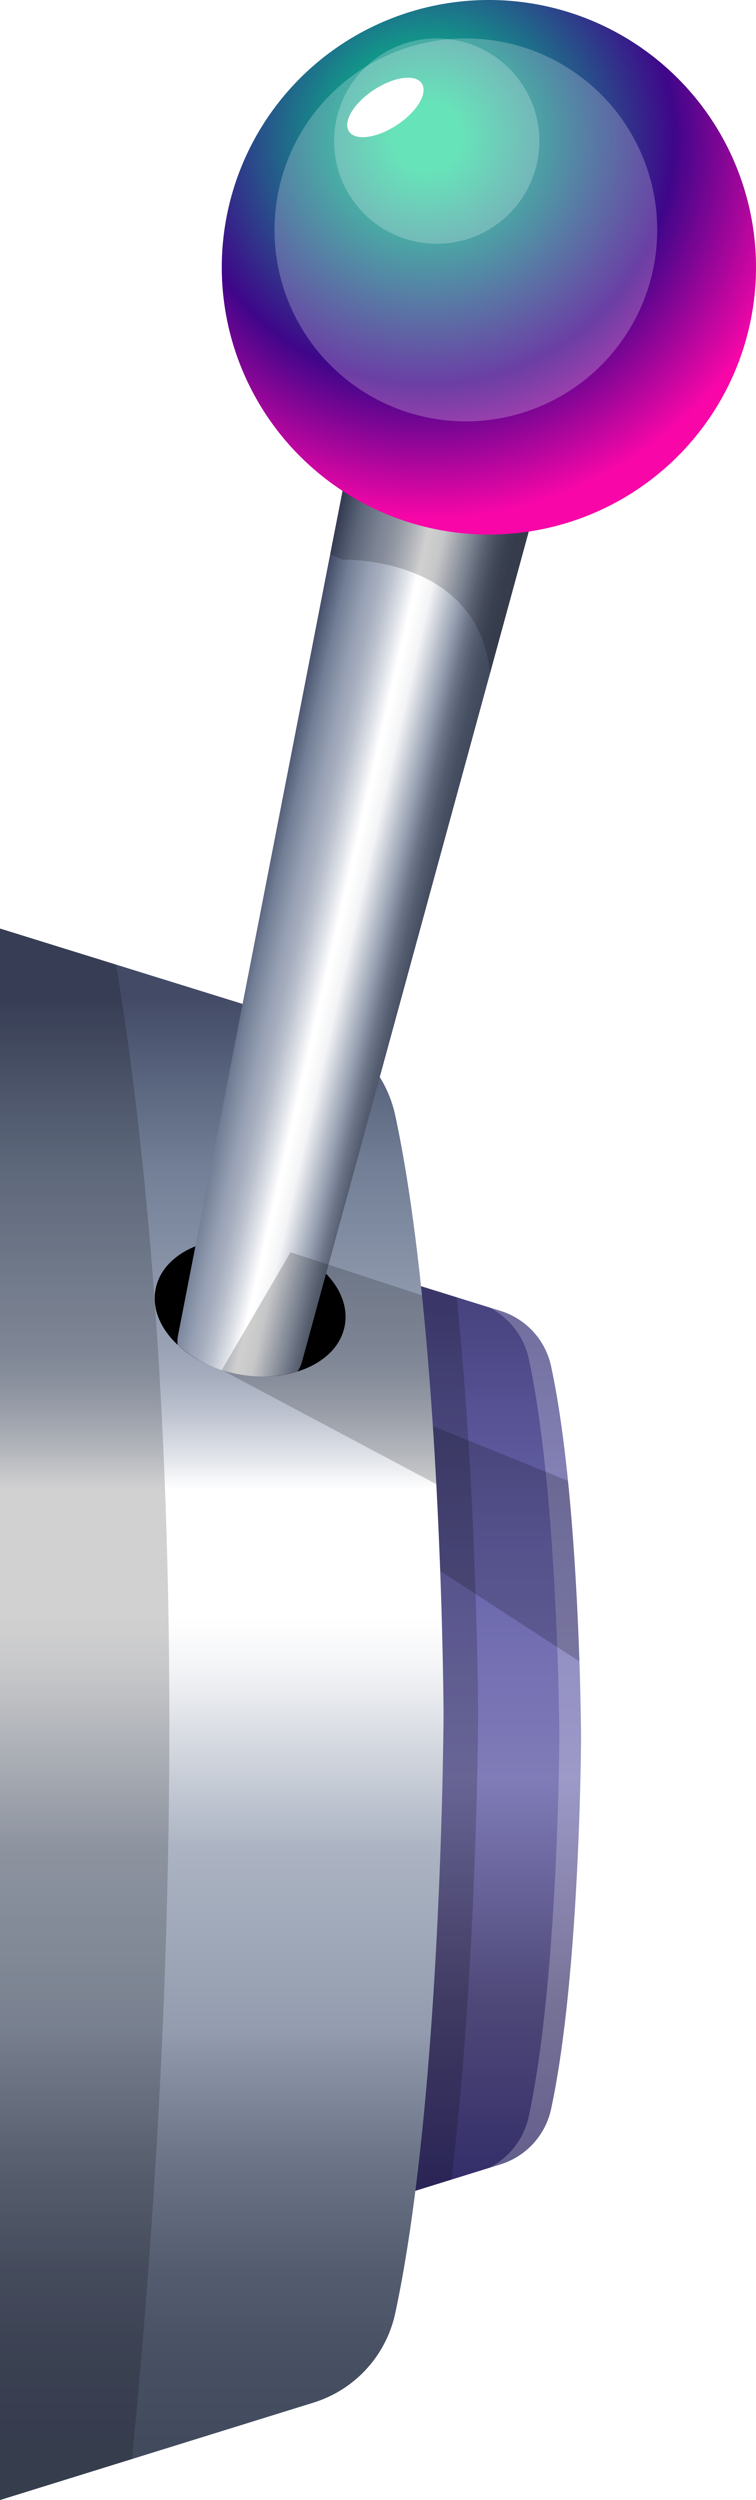
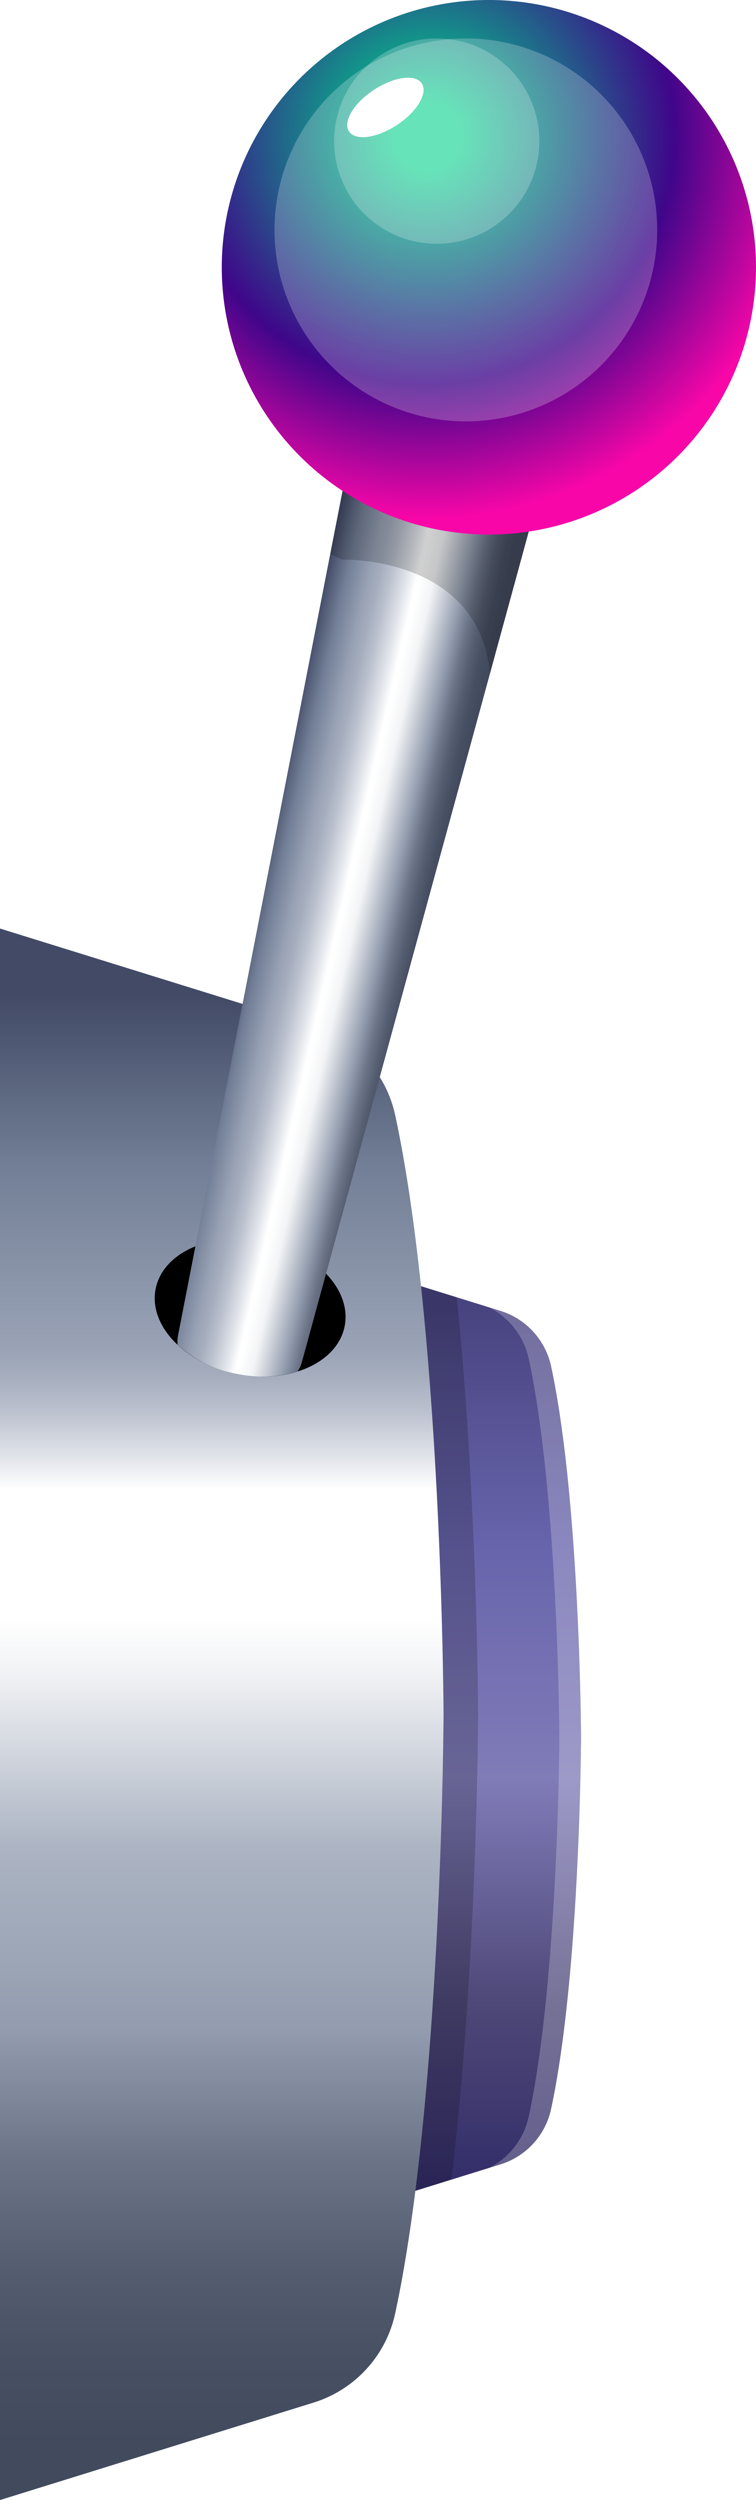
<svg xmlns="http://www.w3.org/2000/svg" viewBox="0 0 107.148 354.11">
  <defs>
    <style>.cls-1{mask:url(#mask);filter:url(#luminosity-noclip-3);}.cls-2,.cls-4{mix-blend-mode:multiply;}.cls-2{fill:url(#radial-gradient);}.cls-3{mask:url(#mask-2);filter:url(#luminosity-noclip-4);}.cls-4{fill:url(#linear-gradient);}.cls-5{isolation:isolate;}.cls-6{fill:url(#linear-gradient-2);}.cls-15,.cls-7{fill:#fff;}.cls-7{opacity:0.23;}.cls-12,.cls-7{mix-blend-mode:overlay;}.cls-8{opacity:0.19;}.cls-9{fill:url(#linear-gradient-3);}.cls-10{mask:url(#mask-3);}.cls-11{fill:url(#radial-gradient-2);}.cls-12{opacity:0.18;}.cls-13{fill:url(#linear-gradient-4);}.cls-14{fill:url(#radial-gradient-3);}.cls-16{mask:url(#mask-4);}.cls-17{opacity:0.43;fill:url(#linear-gradient-5);}.cls-18{filter:url(#luminosity-noclip-2);}.cls-19{filter:url(#luminosity-noclip);}</style>
    <filter id="luminosity-noclip" x="44.958" y="-8785.066" width="17.907" height="32766" filterUnits="userSpaceOnUse" color-interpolation-filters="sRGB">
      <feFlood flood-color="#fff" result="bg" />
      <feBlend in="SourceGraphic" in2="bg" />
    </filter>
    <mask id="mask" x="44.958" y="-8785.066" width="17.907" height="32766" maskUnits="userSpaceOnUse">
      <g class="cls-19" />
    </mask>
    <radialGradient id="radial-gradient" cx="53.912" cy="242.814" r="69.107" gradientUnits="userSpaceOnUse">
      <stop offset="0" stop-color="#fff" />
      <stop offset="0.079" stop-color="#e2e2e2" />
      <stop offset="0.275" stop-color="#9e9e9e" />
      <stop offset="0.461" stop-color="#666" />
      <stop offset="0.631" stop-color="#3a3a3a" />
      <stop offset="0.784" stop-color="#1a1a1a" />
      <stop offset="0.912" stop-color="#070707" />
      <stop offset="1" />
    </radialGradient>
    <filter id="luminosity-noclip-2" x="25.15" y="-8785.066" width="19.456" height="32766" filterUnits="userSpaceOnUse" color-interpolation-filters="sRGB">
      <feFlood flood-color="#fff" result="bg" />
      <feBlend in="SourceGraphic" in2="bg" />
    </filter>
    <mask id="mask-2" x="25.15" y="-8785.066" width="19.456" height="32766" maskUnits="userSpaceOnUse">
      <g class="cls-18" />
    </mask>
    <linearGradient id="linear-gradient" x1="33.018" y1="195.156" x2="35.292" y2="185.49" gradientUnits="userSpaceOnUse">
      <stop offset="0" stop-color="#fff" />
      <stop offset="0.11" stop-color="#f6f6f6" />
      <stop offset="0.289" stop-color="#dedede" />
      <stop offset="0.515" stop-color="#b6b6b6" />
      <stop offset="0.777" stop-color="gray" />
      <stop offset="0.996" stop-color="#4d4d4d" />
    </linearGradient>
    <linearGradient id="linear-gradient-2" x1="62.865" y1="185.25" x2="62.865" y2="314.634" gradientUnits="userSpaceOnUse">
      <stop offset="0" stop-color="#484480" />
      <stop offset="0.259" stop-color="#6864ac" />
      <stop offset="0.514" stop-color="#807cb8" />
      <stop offset="0.762" stop-color="#4e4878" />
      <stop offset="1" stop-color="#2e2866" />
    </linearGradient>
    <linearGradient id="linear-gradient-3" x1="31.433" y1="141.043" x2="31.433" y2="346.216" gradientUnits="userSpaceOnUse">
      <stop offset="0" stop-color="#424a66" />
      <stop offset="0.116" stop-color="#717e95" />
      <stop offset="0.244" stop-color="#9aa3b6" />
      <stop offset="0.26" stop-color="#a3abbc" />
      <stop offset="0.286" stop-color="#bac0cd" />
      <stop offset="0.318" stop-color="#e0e3e9" />
      <stop offset="0.341" stop-color="#fff" />
      <stop offset="0.429" stop-color="#fff" />
      <stop offset="0.464" stop-color="#f3f4f6" />
      <stop offset="0.588" stop-color="#acb4c3" />
      <stop offset="0.715" stop-color="#929cae" />
      <stop offset="0.727" stop-color="#8c96a8" />
      <stop offset="0.803" stop-color="#6c7588" />
      <stop offset="0.876" stop-color="#555d71" />
      <stop offset="0.943" stop-color="#474f63" />
      <stop offset="1" stop-color="#424a5e" />
    </linearGradient>
    <filter id="luminosity-noclip-3" x="44.958" y="145.493" width="17.907" height="194.641" filterUnits="userSpaceOnUse" color-interpolation-filters="sRGB">
      <feFlood flood-color="#fff" result="bg" />
      <feBlend in="SourceGraphic" in2="bg" />
    </filter>
    <mask id="mask-3" x="44.958" y="145.493" width="17.907" height="194.641" maskUnits="userSpaceOnUse">
      <g class="cls-1">
-         <path class="cls-2" d="M56.002,157.914a16.98,16.98,0,0,0-11.044-12.42,17.486,17.486,0,0,1,5.33,9.237c6.896,31.972,7.12,88.084,7.12,88.084s-.224,56.112-7.12,88.084a17.486,17.486,0,0,1-5.329,9.236A16.98,16.98,0,0,0,56.002,327.715c6.647-30.817,6.863-84.901,6.863-84.901S62.649,188.731,56.002,157.914Z" />
+         <path class="cls-2" d="M56.002,157.914a16.98,16.98,0,0,0-11.044-12.42,17.486,17.486,0,0,1,5.33,9.237c6.896,31.972,7.12,88.084,7.12,88.084a17.486,17.486,0,0,1-5.329,9.236A16.98,16.98,0,0,0,56.002,327.715c6.647-30.817,6.863-84.901,6.863-84.901S62.649,188.731,56.002,157.914Z" />
      </g>
    </mask>
    <radialGradient id="radial-gradient-2" cx="53.912" cy="242.814" r="69.107" gradientUnits="userSpaceOnUse">
      <stop offset="0" stop-color="#fff" />
      <stop offset="1" stop-color="#fff" />
    </radialGradient>
    <linearGradient id="linear-gradient-4" x1="35.071" y1="129.616" x2="59.609" y2="135.233" gradientUnits="userSpaceOnUse">
      <stop offset="0" stop-color="#424a66" />
      <stop offset="0.116" stop-color="#717e95" />
      <stop offset="0.244" stop-color="#9aa3b6" />
      <stop offset="0.288" stop-color="#a3abbc" />
      <stop offset="0.358" stop-color="#bac0cd" />
      <stop offset="0.446" stop-color="#e0e3e9" />
      <stop offset="0.507" stop-color="#fff" />
      <stop offset="0.522" stop-color="#fff" />
      <stop offset="0.6" stop-color="#f3f4f6" />
      <stop offset="0.773" stop-color="#929cae" />
      <stop offset="0.783" stop-color="#8c96a8" />
      <stop offset="0.843" stop-color="#6c7588" />
      <stop offset="0.901" stop-color="#555d71" />
      <stop offset="0.955" stop-color="#474f63" />
      <stop offset="1" stop-color="#424a5e" />
    </linearGradient>
    <radialGradient id="radial-gradient-3" cx="60.534" cy="19.429" r="54.048" gradientTransform="translate(95.56 -36.602) rotate(80.783)" gradientUnits="userSpaceOnUse">
      <stop offset="0.085" stop-color="#00d18a" />
      <stop offset="0.648" stop-color="#3f068a" />
      <stop offset="1" stop-color="#f806a8" />
    </radialGradient>
    <filter id="luminosity-noclip-4" x="25.15" y="181.71" width="19.456" height="13.263" filterUnits="userSpaceOnUse" color-interpolation-filters="sRGB">
      <feFlood flood-color="#fff" result="bg" />
      <feBlend in="SourceGraphic" in2="bg" />
    </filter>
    <mask id="mask-4" x="25.15" y="181.71" width="19.456" height="13.263" maskUnits="userSpaceOnUse">
      <g class="cls-3">
        <path class="cls-4" d="M34.15,186.429a12.54,12.54,0,0,1-7.469-4.718l-1.438,7.377a4.424,4.424,0,0,0-.066,1.397,17.245,17.245,0,0,0,8.423,4.125,17.582,17.582,0,0,0,8.576-.354,4.937,4.937,0,0,0,.654-1.473l1.776-6.498C42.638,187.092,39.067,187.475,34.15,186.429Z" />
      </g>
    </mask>
    <linearGradient id="linear-gradient-5" x1="33.018" y1="195.156" x2="35.292" y2="185.49" gradientUnits="userSpaceOnUse">
      <stop offset="0" />
      <stop offset="0.996" />
    </linearGradient>
  </defs>
  <g class="cls-5">
    <g id="Layer_2" data-name="Layer 2">
      <g id="Layer_1-2" data-name="Layer 1">
        <g id="Layer_20" data-name="Layer 20">
          <g id="Layer_19" data-name="Layer 19">
            <path class="cls-6" d="M70.909,306.571a10.533,10.533,0,0,0,7.189-7.813c4.121-19.106,4.255-52.638,4.255-52.638s-.134-33.532-4.255-52.638a10.533,10.533,0,0,0-7.189-7.813L43.377,177.116V315.123Z" />
            <path class="cls-7" d="M78.098,193.481a10.533,10.533,0,0,0-7.189-7.813l-1.586-.493a10.709,10.709,0,0,1,5.614,7.262c4.203,19.485,4.339,53.682,4.339,53.682s-.137,34.197-4.339,53.682a10.709,10.709,0,0,1-5.614,7.262l1.586-.493a10.533,10.533,0,0,0,7.189-7.813c4.121-19.106,4.255-52.638,4.255-52.638S82.219,212.588,78.098,193.481Z" />
            <path class="cls-8" d="M43.377,246.119v69.003l20.595-6.397c3.653-29.977,3.797-65.911,3.797-65.911s-.123-30.732-3.03-59.063L43.377,177.116Z" />
-             <path class="cls-8" d="M80.5,209.745l-19.152-7.757L58.03,219.682l24.092,15.655C81.89,228.338,81.425,218.855,80.5,209.745Z" />
            <path class="cls-9" d="M44.407,340.317A16.988,16.988,0,0,0,56.002,327.715c6.647-30.817,6.863-84.901,6.863-84.901s-.216-54.084-6.863-84.901a16.988,16.988,0,0,0-11.595-12.602L0,131.519V354.11Z" />
            <g class="cls-10">
              <path class="cls-11" d="M56.002,157.914a16.98,16.98,0,0,0-11.044-12.42,17.486,17.486,0,0,1,5.33,9.237c6.896,31.972,7.12,88.084,7.12,88.084s-.224,56.112-7.12,88.084a17.486,17.486,0,0,1-5.329,9.236A16.98,16.98,0,0,0,56.002,327.715c6.647-30.817,6.863-84.901,6.863-84.901S62.649,188.731,56.002,157.914Z" />
            </g>
-             <path class="cls-12" d="M0,242.814V354.11l18.711-5.812c11.458-116.95,1.282-190.952-2.276-211.674L0,131.519Z" />
            <ellipse cx="35.451" cy="185.208" rx="9.582" ry="13.652" transform="translate(-153.116 184.211) rotate(-78.861)" />
            <path class="cls-13" d="M33.6,194.609a17.582,17.582,0,0,0,8.576-.354,4.937,4.937,0,0,0,.654-1.473L75.427,73.515,48.845,67.992l-23.602,121.095a4.425,4.425,0,0,0-.066,1.397A17.245,17.245,0,0,0,33.6,194.609Z" />
            <path class="cls-8" d="M49.22,66.367,46.796,78.505l1.685.76S67.842,78.638,69.449,95.389l5.978-21.874Z" />
            <circle class="cls-14" cx="69.29" cy="37.858" r="37.858" transform="translate(20.822 100.189) rotate(-80.783)" />
            <circle class="cls-7" cx="66.026" cy="32.566" r="27.12" />
            <circle class="cls-7" cx="61.897" cy="19.988" r="14.541" transform="translate(32.252 77.884) rotate(-80.783)" />
            <path class="cls-15" d="M59.779,11.82c.905,1.373-.671,4.007-3.519,5.884s-5.89,2.286-6.795.914.671-4.007,3.519-5.884S58.874,10.447,59.779,11.82Z" />
            <g class="cls-16">
              <path class="cls-17" d="M34.15,186.429a12.54,12.54,0,0,1-7.469-4.718l-1.438,7.377a4.424,4.424,0,0,0-.066,1.397,17.245,17.245,0,0,0,8.423,4.125,17.582,17.582,0,0,0,8.576-.354,4.937,4.937,0,0,0,.654-1.473l1.776-6.498C42.638,187.092,39.067,187.475,34.15,186.429Z" />
            </g>
-             <path class="cls-8" d="M59.806,183.468l-18.629-6.102-9.744,16.683,30.405,16.168C61.386,201.76,60.738,192.487,59.806,183.468Z" />
          </g>
        </g>
      </g>
    </g>
  </g>
</svg>